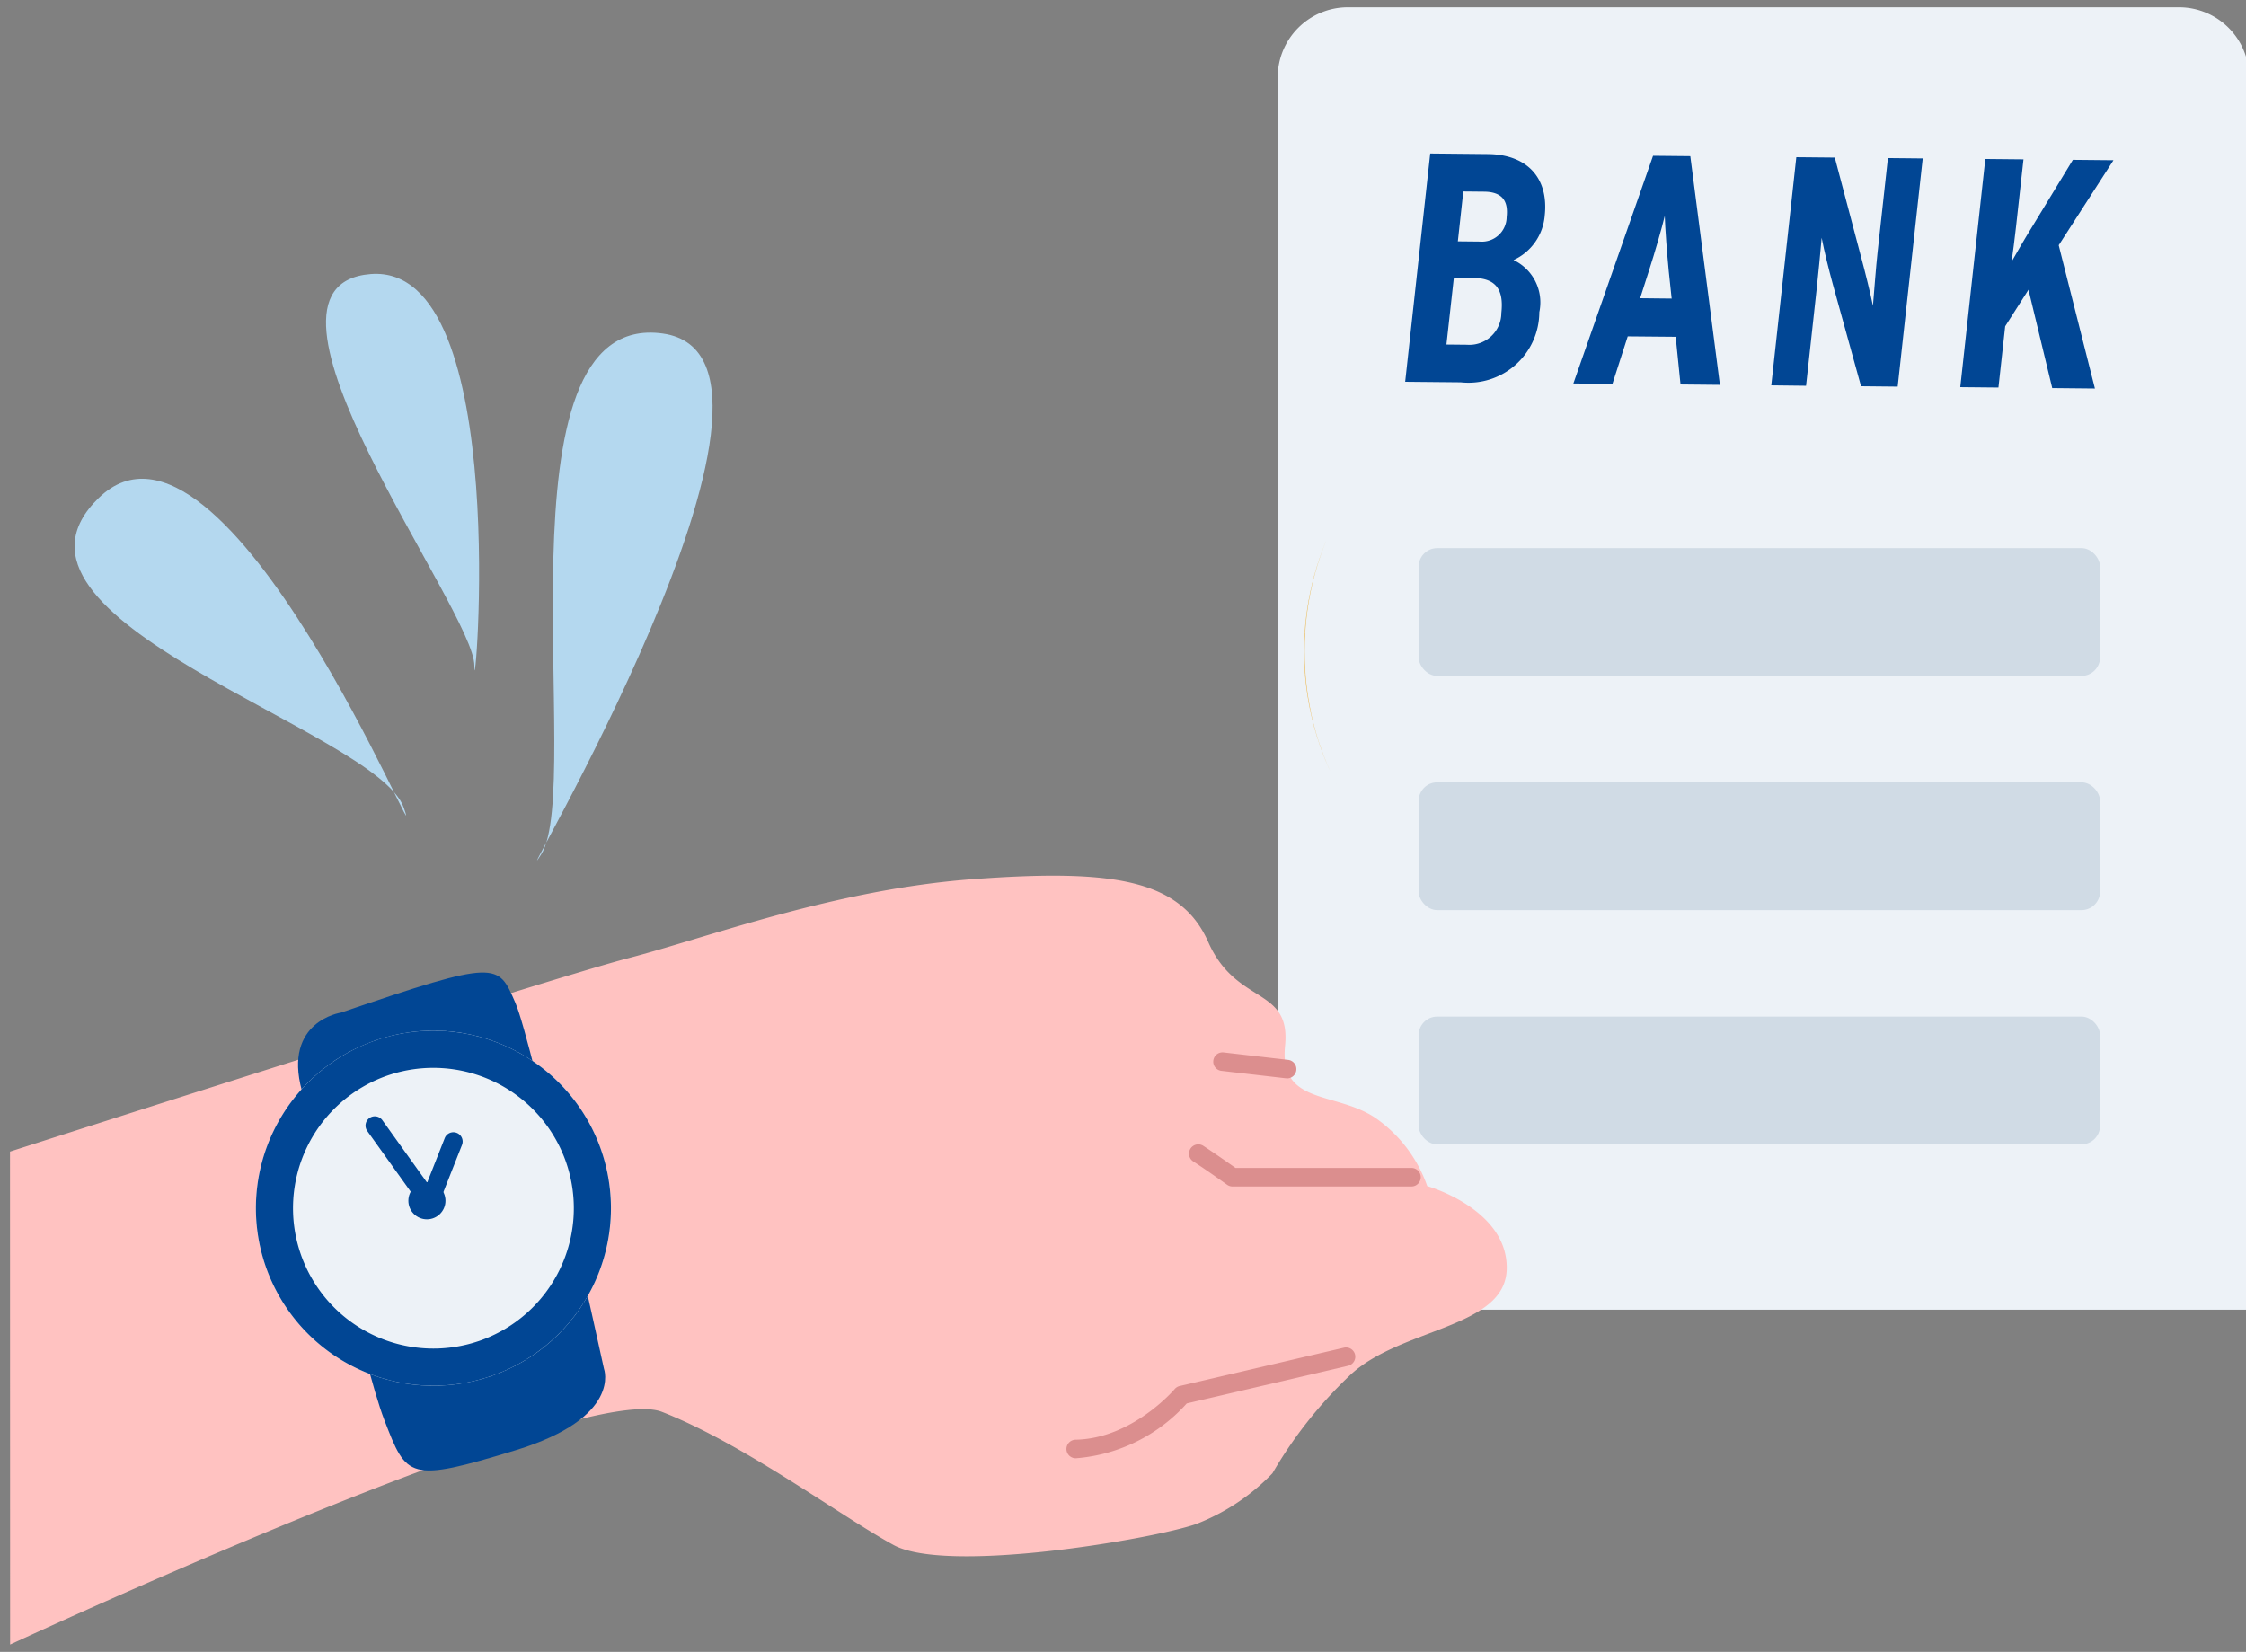
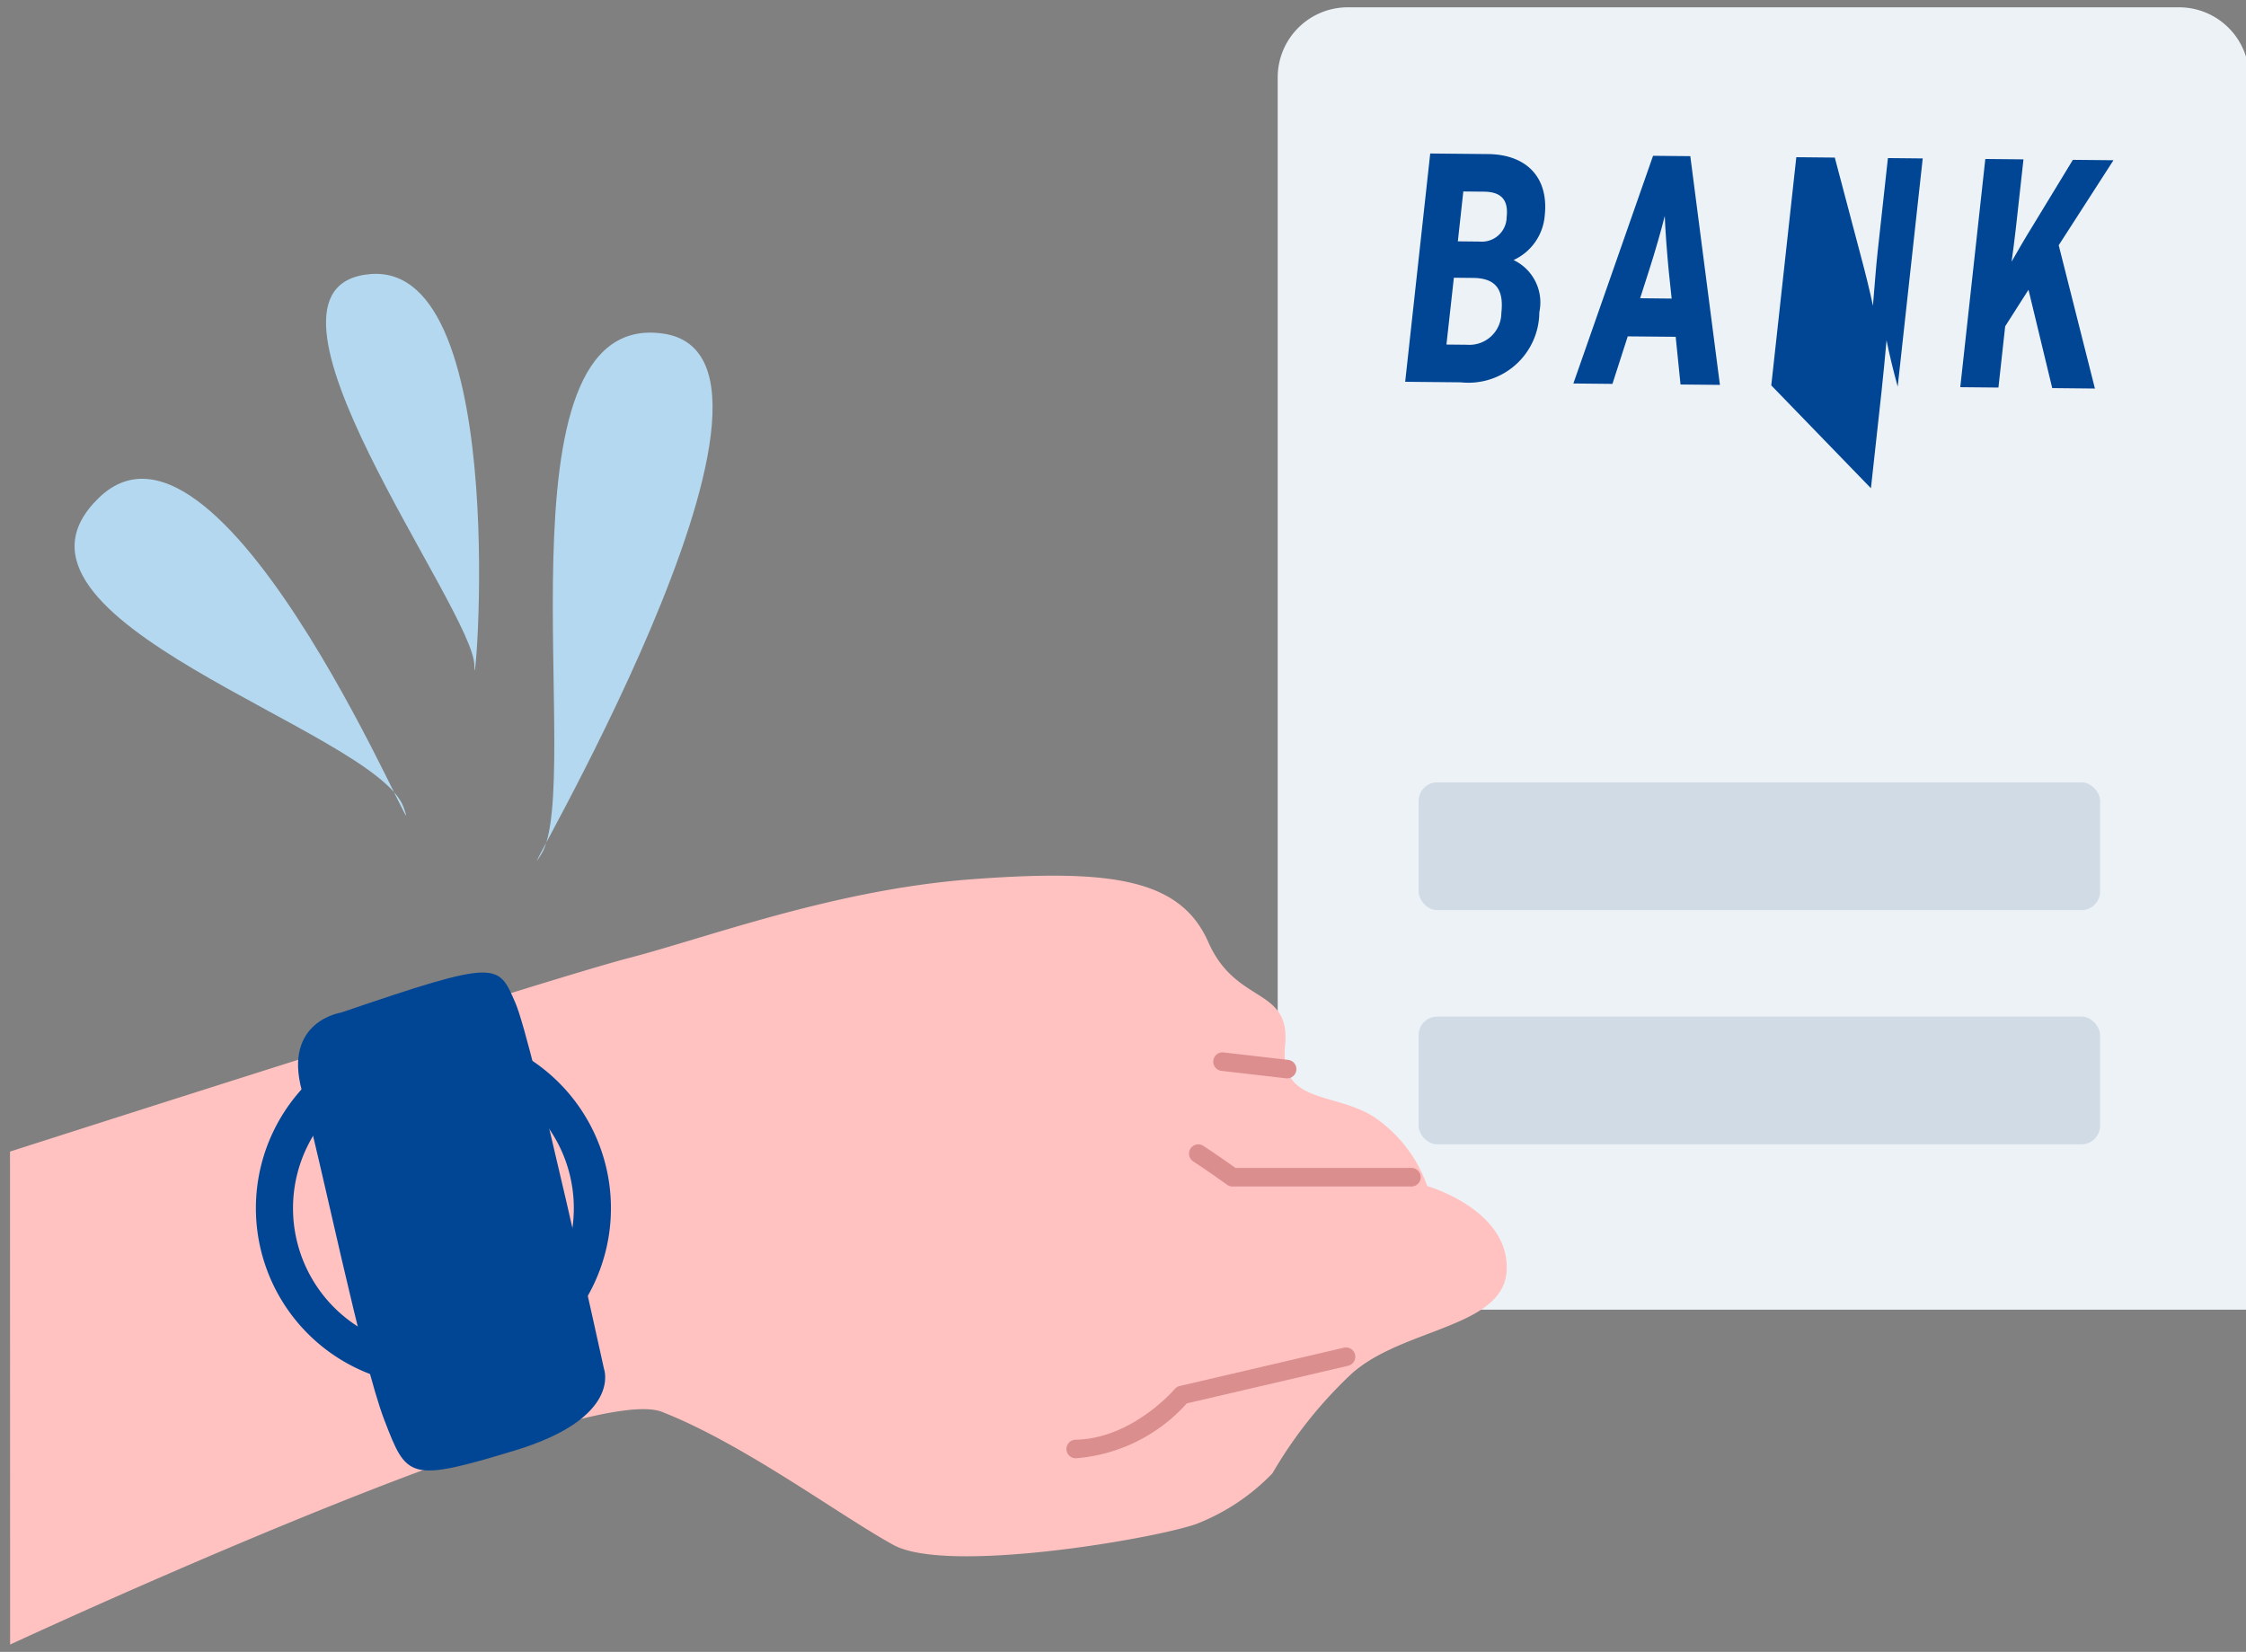
<svg xmlns="http://www.w3.org/2000/svg" width="121" height="89" viewBox="0 0 121 89">
  <rect x="0" y="0" width="121" height="89" fill="#808080" stroke="none" />
  <defs>
    <clipPath id="clip-path">
      <rect id="長方形_1107" data-name="長方形 1107" width="121" height="89" transform="translate(468 1367)" fill="#fff" stroke="#707070" stroke-width="1" />
    </clipPath>
    <clipPath id="clip-path-2">
      <rect id="長方形_835" data-name="長方形 835" width="52.335" height="70.171" transform="translate(2.797)" fill="none" />
    </clipPath>
    <clipPath id="clip-path-3">
-       <path id="パス_1636" data-name="パス 1636" d="M169.856,60.007l-.02-.039.02.039M168.1,52.771a15.6,15.6,0,0,0,1.737,7.2l-.015-.029,0-.007-.021-.04c0-.006-.01-.011-.01-.02a15.481,15.481,0,0,1,0-14.2c.023-.045.047-.09.071-.134a15.591,15.591,0,0,0-1.758,7.236" transform="translate(-168.061 -45.535)" fill="none" />
-     </clipPath>
+       </clipPath>
  </defs>
  <g id="img_recommend_01" transform="translate(-468 -1367)" clip-path="url(#clip-path)">
    <g id="グループ_3052" data-name="グループ 3052" transform="translate(523.807 1376.398)">
      <g id="グループ_2911" data-name="グループ 2911" transform="translate(-7.075 -9.005)">
        <g id="グループ_2910" data-name="グループ 2910" transform="translate(17.305)" clip-path="url(#clip-path-2)">
          <path id="パス_1586" data-name="パス 1586" d="M0,70.172H52.335V3.778A3.779,3.779,0,0,0,48.556,0H3.778A3.779,3.779,0,0,0,0,3.778Z" transform="translate(2.797 0)" fill="#edf2f7" />
          <rect id="長方形_863" data-name="長方形 863" width="36.711" height="6.883" rx="1" transform="translate(10.39 41.759)" fill="#d0dbe5" />
-           <rect id="長方形_862" data-name="長方形 862" width="36.711" height="6.883" rx="1" transform="translate(10.39 29.14)" fill="#d0dbe5" />
          <rect id="長方形_864" data-name="長方形 864" width="36.711" height="6.883" rx="1" transform="translate(10.39 54.379)" fill="#d0dbe5" />
          <path id="パス_1587" data-name="パス 1587" d="M21.215,23.766a3.819,3.819,0,0,1-4.234,3.774l-2.993-.029,1.349-12.3,3.108.031c2.106.021,3.285,1.281,3.061,3.318a2.892,2.892,0,0,1-1.679,2.392,2.526,2.526,0,0,1,1.388,2.809m-2.045.033c.141-1.282-.322-1.867-1.523-1.879l-1.036-.01-.4,3.6,1.1.011A1.723,1.723,0,0,0,19.169,23.8m.286-5.166c.093-.843-.213-1.356-1.217-1.366l-1.118-.011-.295,2.687,1.167.012a1.337,1.337,0,0,0,1.463-1.322" transform="translate(-4.323 -7.334)" fill="#014694" />
          <path id="パス_1588" data-name="パス 1588" d="M41.373,27.813l-2.122-.021-.261-2.569L36.407,25.2l-.824,2.559-2.105-.021L37.771,15.47l2.007.02Zm-2.6-4.65L38.618,21.7c-.093-.95-.2-2.375-.216-2.991-.151.632-.526,1.946-.85,2.946l-.477,1.49Z" transform="translate(-14.752 -7.469)" fill="#014694" />
-           <path id="パス_1589" data-name="パス 1589" d="M63.21,27.994l-1.974-.02-1.521-5.5c-.212-.776-.463-1.781-.6-2.5-.066.756-.189,2.02-.273,2.793l-.568,5.181L56.4,27.926l1.349-12.294,2.073.02,1.431,5.412c.2.74.485,1.886.624,2.573.066-.756.163-2.091.248-2.864l.559-5.094,1.875.019Z" transform="translate(-27.012 -7.555)" fill="#014694" />
+           <path id="パス_1589" data-name="パス 1589" d="M63.21,27.994c-.212-.776-.463-1.781-.6-2.5-.066.756-.189,2.02-.273,2.793l-.568,5.181L56.4,27.926l1.349-12.294,2.073.02,1.431,5.412c.2.74.485,1.886.624,2.573.066-.756.163-2.091.248-2.864l.559-5.094,1.875.019Z" transform="translate(-27.012 -7.555)" fill="#014694" />
          <path id="パス_1590" data-name="パス 1590" d="M85.551,28.213l-2.3-.023-1.279-5.3L80.716,24.86l-.363,3.3-2.056-.02,1.349-12.295,2.056.02L81.3,19.5c-.079.72-.163,1.335-.239,1.879.286-.507.732-1.277,1.112-1.888l2.19-3.6,2.187.021L83.6,20.492Z" transform="translate(-38.727 -7.672)" fill="#014694" />
        </g>
      </g>
      <g id="グループ_2915" data-name="グループ 2915" transform="translate(14.441 18.458)">
        <g id="グループ_2914" data-name="グループ 2914" clip-path="url(#clip-path-3)">
          <path id="パス_1629" data-name="パス 1629" d="M169.345,45.535l-.07.134a15.081,15.081,0,0,0-1.212,3.131l.047-.075a15.372,15.372,0,0,1,1.236-3.19" transform="translate(-167.55 -45.535)" fill="#e9bb57" />
          <path id="パス_1630" data-name="パス 1630" d="M171.64,53.4l-.047.075a15.435,15.435,0,0,0-.483,3.007l.038-.018a15.756,15.756,0,0,1,.492-3.063" transform="translate(-171.08 -50.215)" fill="#e9b954" />
          <path id="パス_1631" data-name="パス 1631" d="M172.346,60.961l-.038.018q-.029.479-.029.965,0,.615.047,1.219l.038.023q-.047-.614-.048-1.242,0-.5.03-.983" transform="translate(-172.279 -54.708)" fill="#eab852" />
          <path id="パス_1632" data-name="パス 1632" d="M171.646,66.416l-.038-.023a15.506,15.506,0,0,0,.267,1.9l.043.059a15.77,15.77,0,0,1-.272-1.94" transform="translate(-171.561 -57.938)" fill="#ebb74f" />
          <path id="パス_1633" data-name="パス 1633" d="M170.385,71.15l-.043-.059a15.221,15.221,0,0,0,.5,1.859l.053.094a15.57,15.57,0,0,1-.513-1.894" transform="translate(-170.028 -60.732)" fill="#ebb54c" />
          <path id="パス_1634" data-name="パス 1634" d="M168.249,75.77l-.053-.094a15.072,15.072,0,0,0,.854,2.016l.069.132a15.307,15.307,0,0,1-.87-2.054" transform="translate(-167.378 -63.458)" fill="#ecb449" />
          <path id="パス_1635" data-name="パス 1635" d="M168.13,80.781l-.069-.132.054.1.07.134-.055-.106" transform="translate(-166.39 -66.415)" fill="#edb347" />
        </g>
      </g>
    </g>
    <g id="グループ_3749" data-name="グループ 3749" transform="translate(7 4.695)">
      <path id="パス_3381" data-name="パス 3381" d="M437.613,1428.239s22.639-20.237,26.147-23.034,8.684-7.933,15.251-11.459,10.19-4.569,12.956-2.059,5.039.365,6.047,3.417,3.47,1.137,6,1.567a7.473,7.473,0,0,1,4.067,2.223s4.469-.643,5.724,2.332-3.976,5.223-5.4,8.711a23.551,23.551,0,0,0-1.646,6.475,11.418,11.418,0,0,1-2.657,4.183c-1.823,1.7-11.141,7.912-14.412,7.644s-9.569-1.694-14.308-1.476-26.965,25.724-26.965,25.724" transform="matrix(0.914, 0.407, -0.407, 0.914, 642.854, -59.168)" fill="#ffc2c1" />
      <path id="パス_3382" data-name="パス 3382" d="M479.366,1416.864c8.491-2.9,8.465-2.68,9.4-.525s4.772,19.712,4.772,19.712,1,2.635-4.772,4.395-5.854,1.492-7.058-1.626-3.435-14.027-4.448-17.762S479.366,1416.864,479.366,1416.864Z" fill="#014694" />
-       <circle id="楕円形_273" data-name="楕円形 273" cx="9.564" cy="9.564" r="9.564" transform="translate(472.193 1421.472) rotate(-19)" fill="#edf2f7" />
      <path id="楕円形_273_-_アウトライン" data-name="楕円形 273 - アウトライン" d="M9.564,2a7.564,7.564,0,1,0,7.564,7.564A7.573,7.573,0,0,0,9.564,2m0-2A9.564,9.564,0,1,1,0,9.564,9.564,9.564,0,0,1,9.564,0Z" transform="translate(472.193 1421.472) rotate(-19)" fill="#014694" />
      <circle id="楕円形_274" data-name="楕円形 274" cx="1" cy="1" r="1" transform="translate(483 1426)" fill="#014694" />
      <path id="パス_3383" data-name="パス 3383" d="M484.138,1427.566a.5.5,0,0,1-.406-.209l-2.951-4.122a.5.5,0,0,1,.813-.582l2.417,3.375.952-2.412a.5.5,0,0,1,.93.367l-1.289,3.267a.5.5,0,0,1-.4.313A.494.494,0,0,1,484.138,1427.566Z" fill="#014694" />
      <path id="パス_3384" data-name="パス 3384" d="M531.312,1421.4a.524.524,0,0,1-.058,0l-3.462-.4a.5.5,0,0,1,.115-.993l3.462.4a.5.5,0,0,1-.057,1Z" transform="translate(-1 -1)" fill="#dc8e8e" />
      <path id="パス_3385" data-name="パス 3385" d="M537.041,1426.232H527.4a.5.5,0,0,1-.292-.094c-.011-.008-1.094-.785-1.823-1.256a.5.5,0,0,1,.543-.84c.6.391,1.417.965,1.732,1.189h9.48a.5.5,0,0,1,0,1Z" fill="#db8e8e" />
      <path id="パス_3386" data-name="パス 3386" d="M518.957,1440.875a.5.5,0,0,1-.009-1c3.051-.057,5.313-2.7,5.336-2.728a.5.5,0,0,1,.269-.165l8.848-2.065a.5.5,0,1,1,.227.974l-8.693,2.029a8.956,8.956,0,0,1-5.968,2.955Z" fill="#db8e8e" />
    </g>
    <path id="パス_3387" data-name="パス 3387" d="M510.589,1411.964c-2.382,3.722,15.913-26.762,6.555-28.074S512.971,1408.243,510.589,1411.964Z" transform="translate(-13.44 1.08)" fill="#b4d8ef" />
    <path id="パス_3389" data-name="パス 3389" d="M514.107,1407.1c-2.382,3.722,12.394-21.894,3.037-23.207S516.489,1403.375,514.107,1407.1Z" transform="matrix(0.616, -0.788, 0.788, 0.616, -935.737, 948.848)" fill="#b4d8ef" />
    <path id="パス_3388" data-name="パス 3388" d="M503.363,1401.067c.214,2.946.253-21.826-7.4-20.547S503.149,1398.121,503.363,1401.067Z" transform="matrix(0.996, 0.087, -0.087, 0.996, 114.099, -36.381)" fill="#b4d8ef" />
  </g>
</svg>